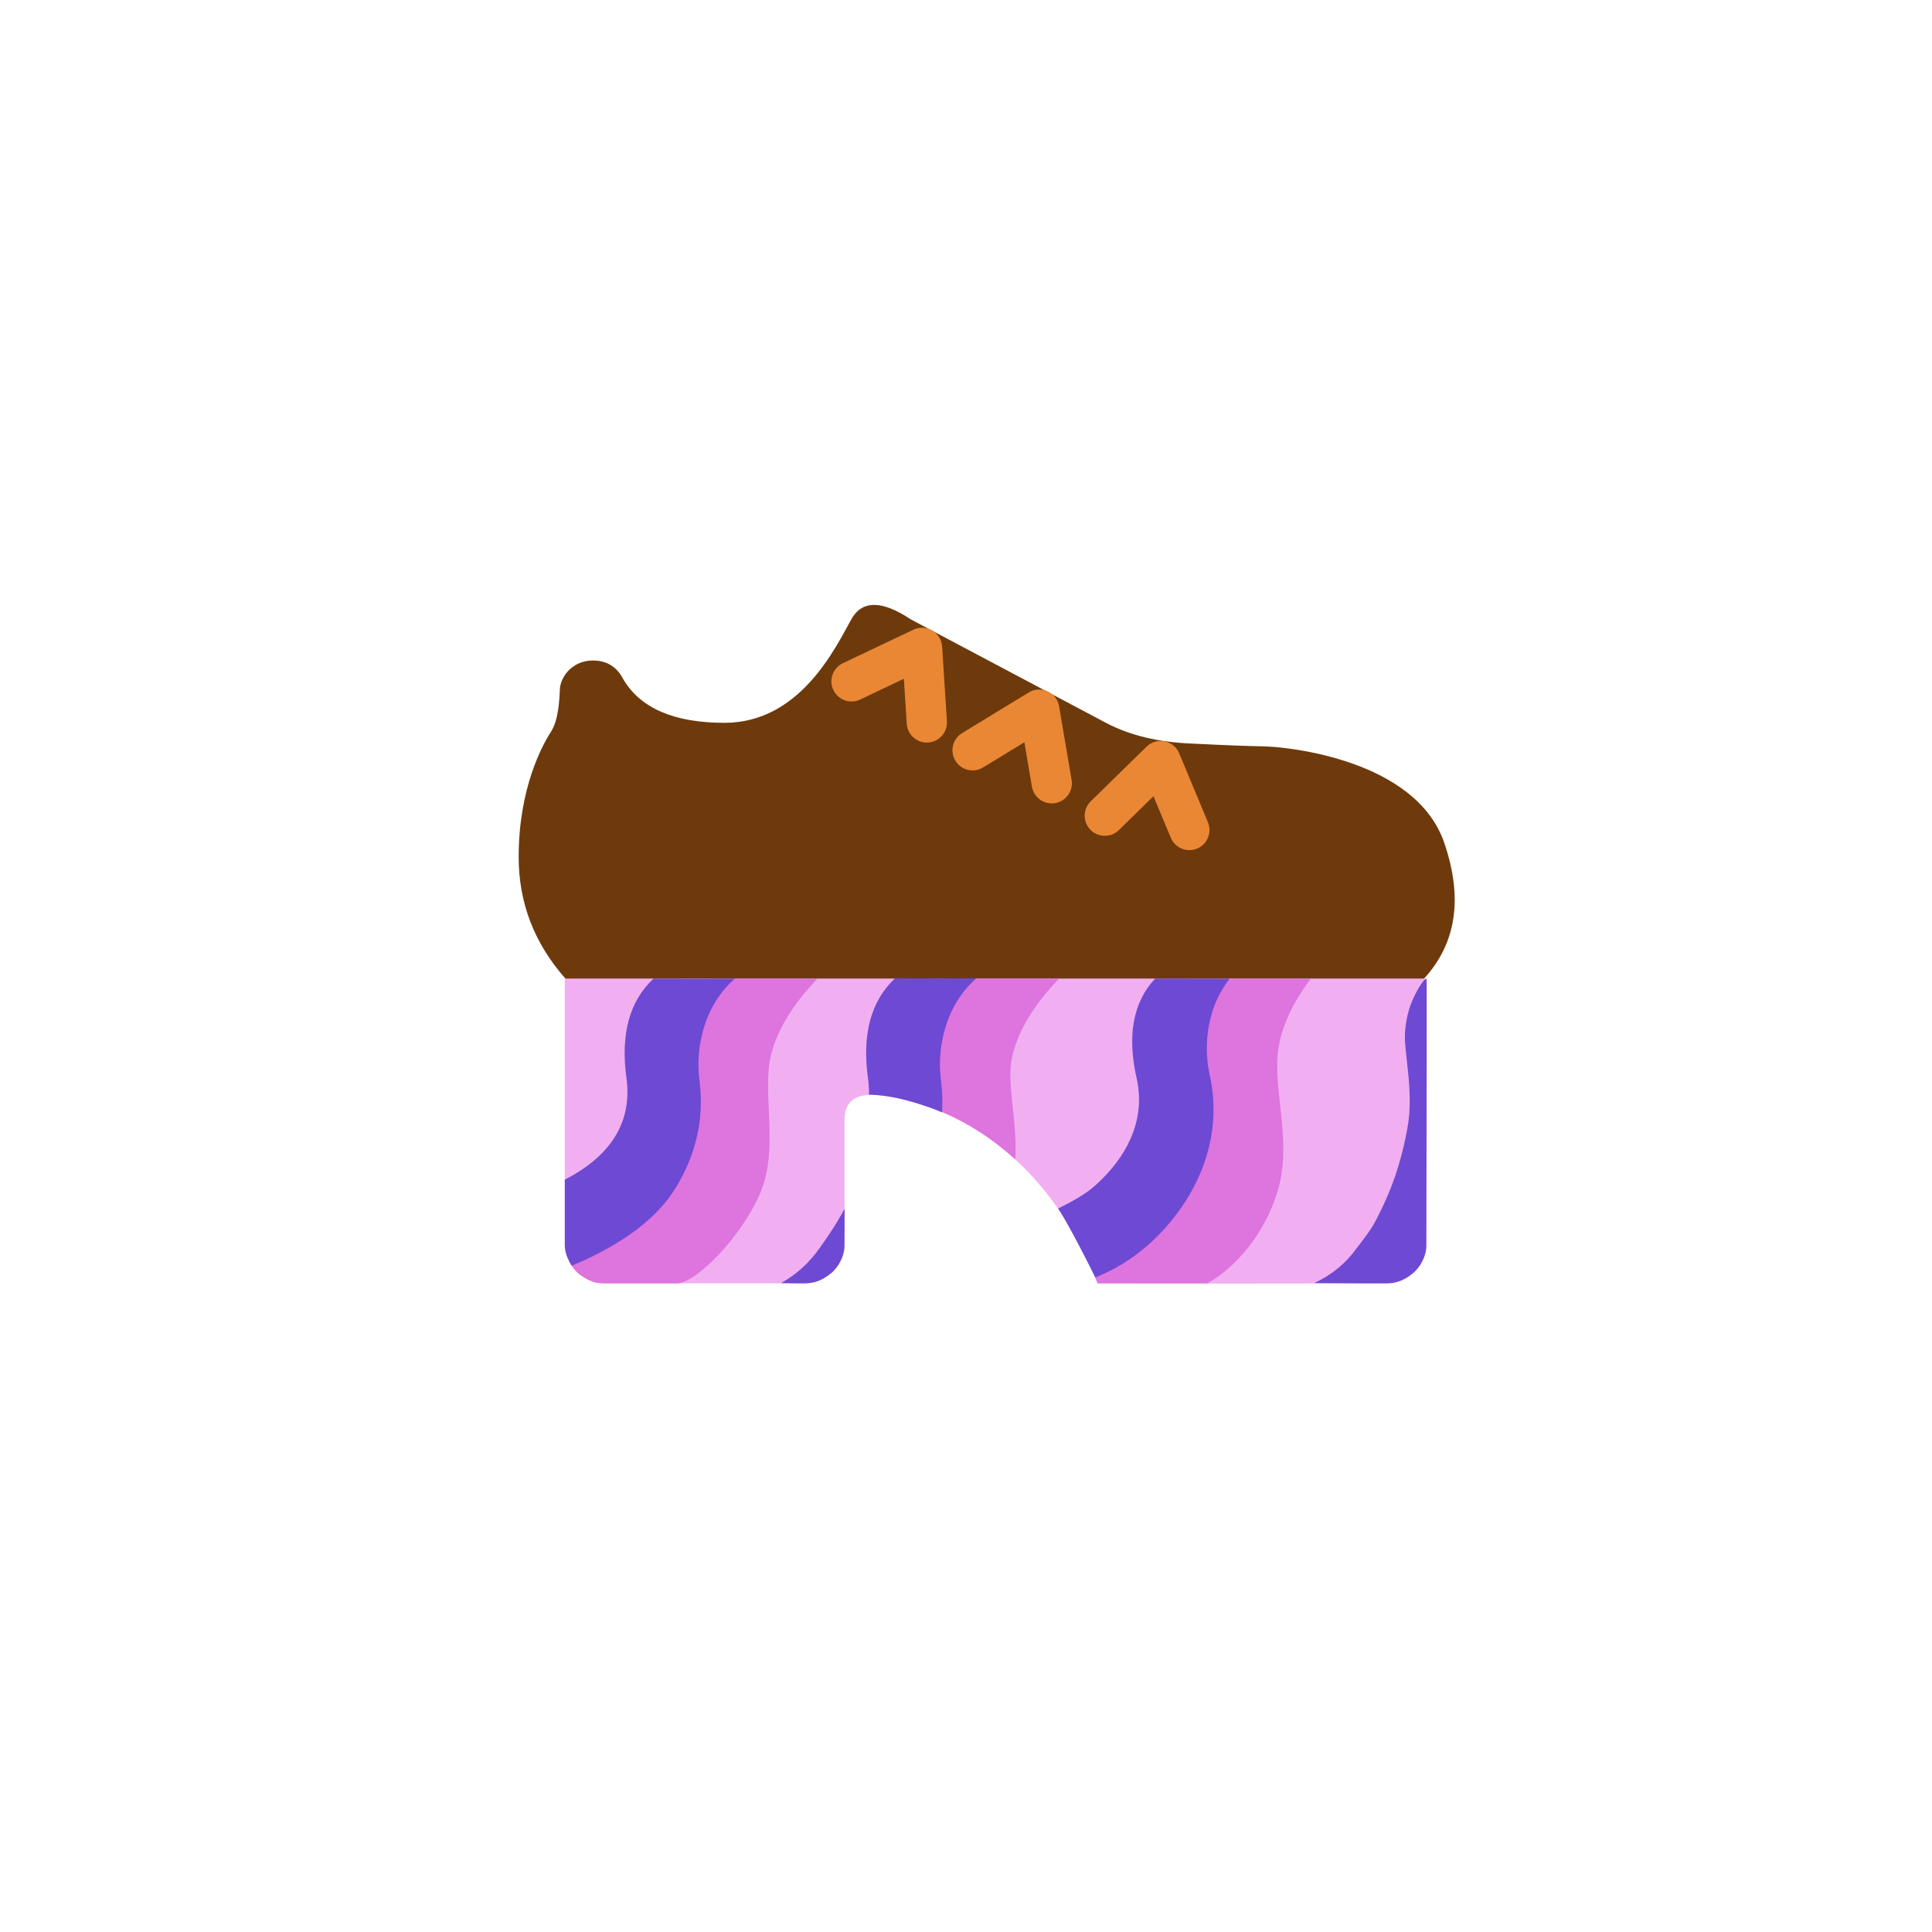
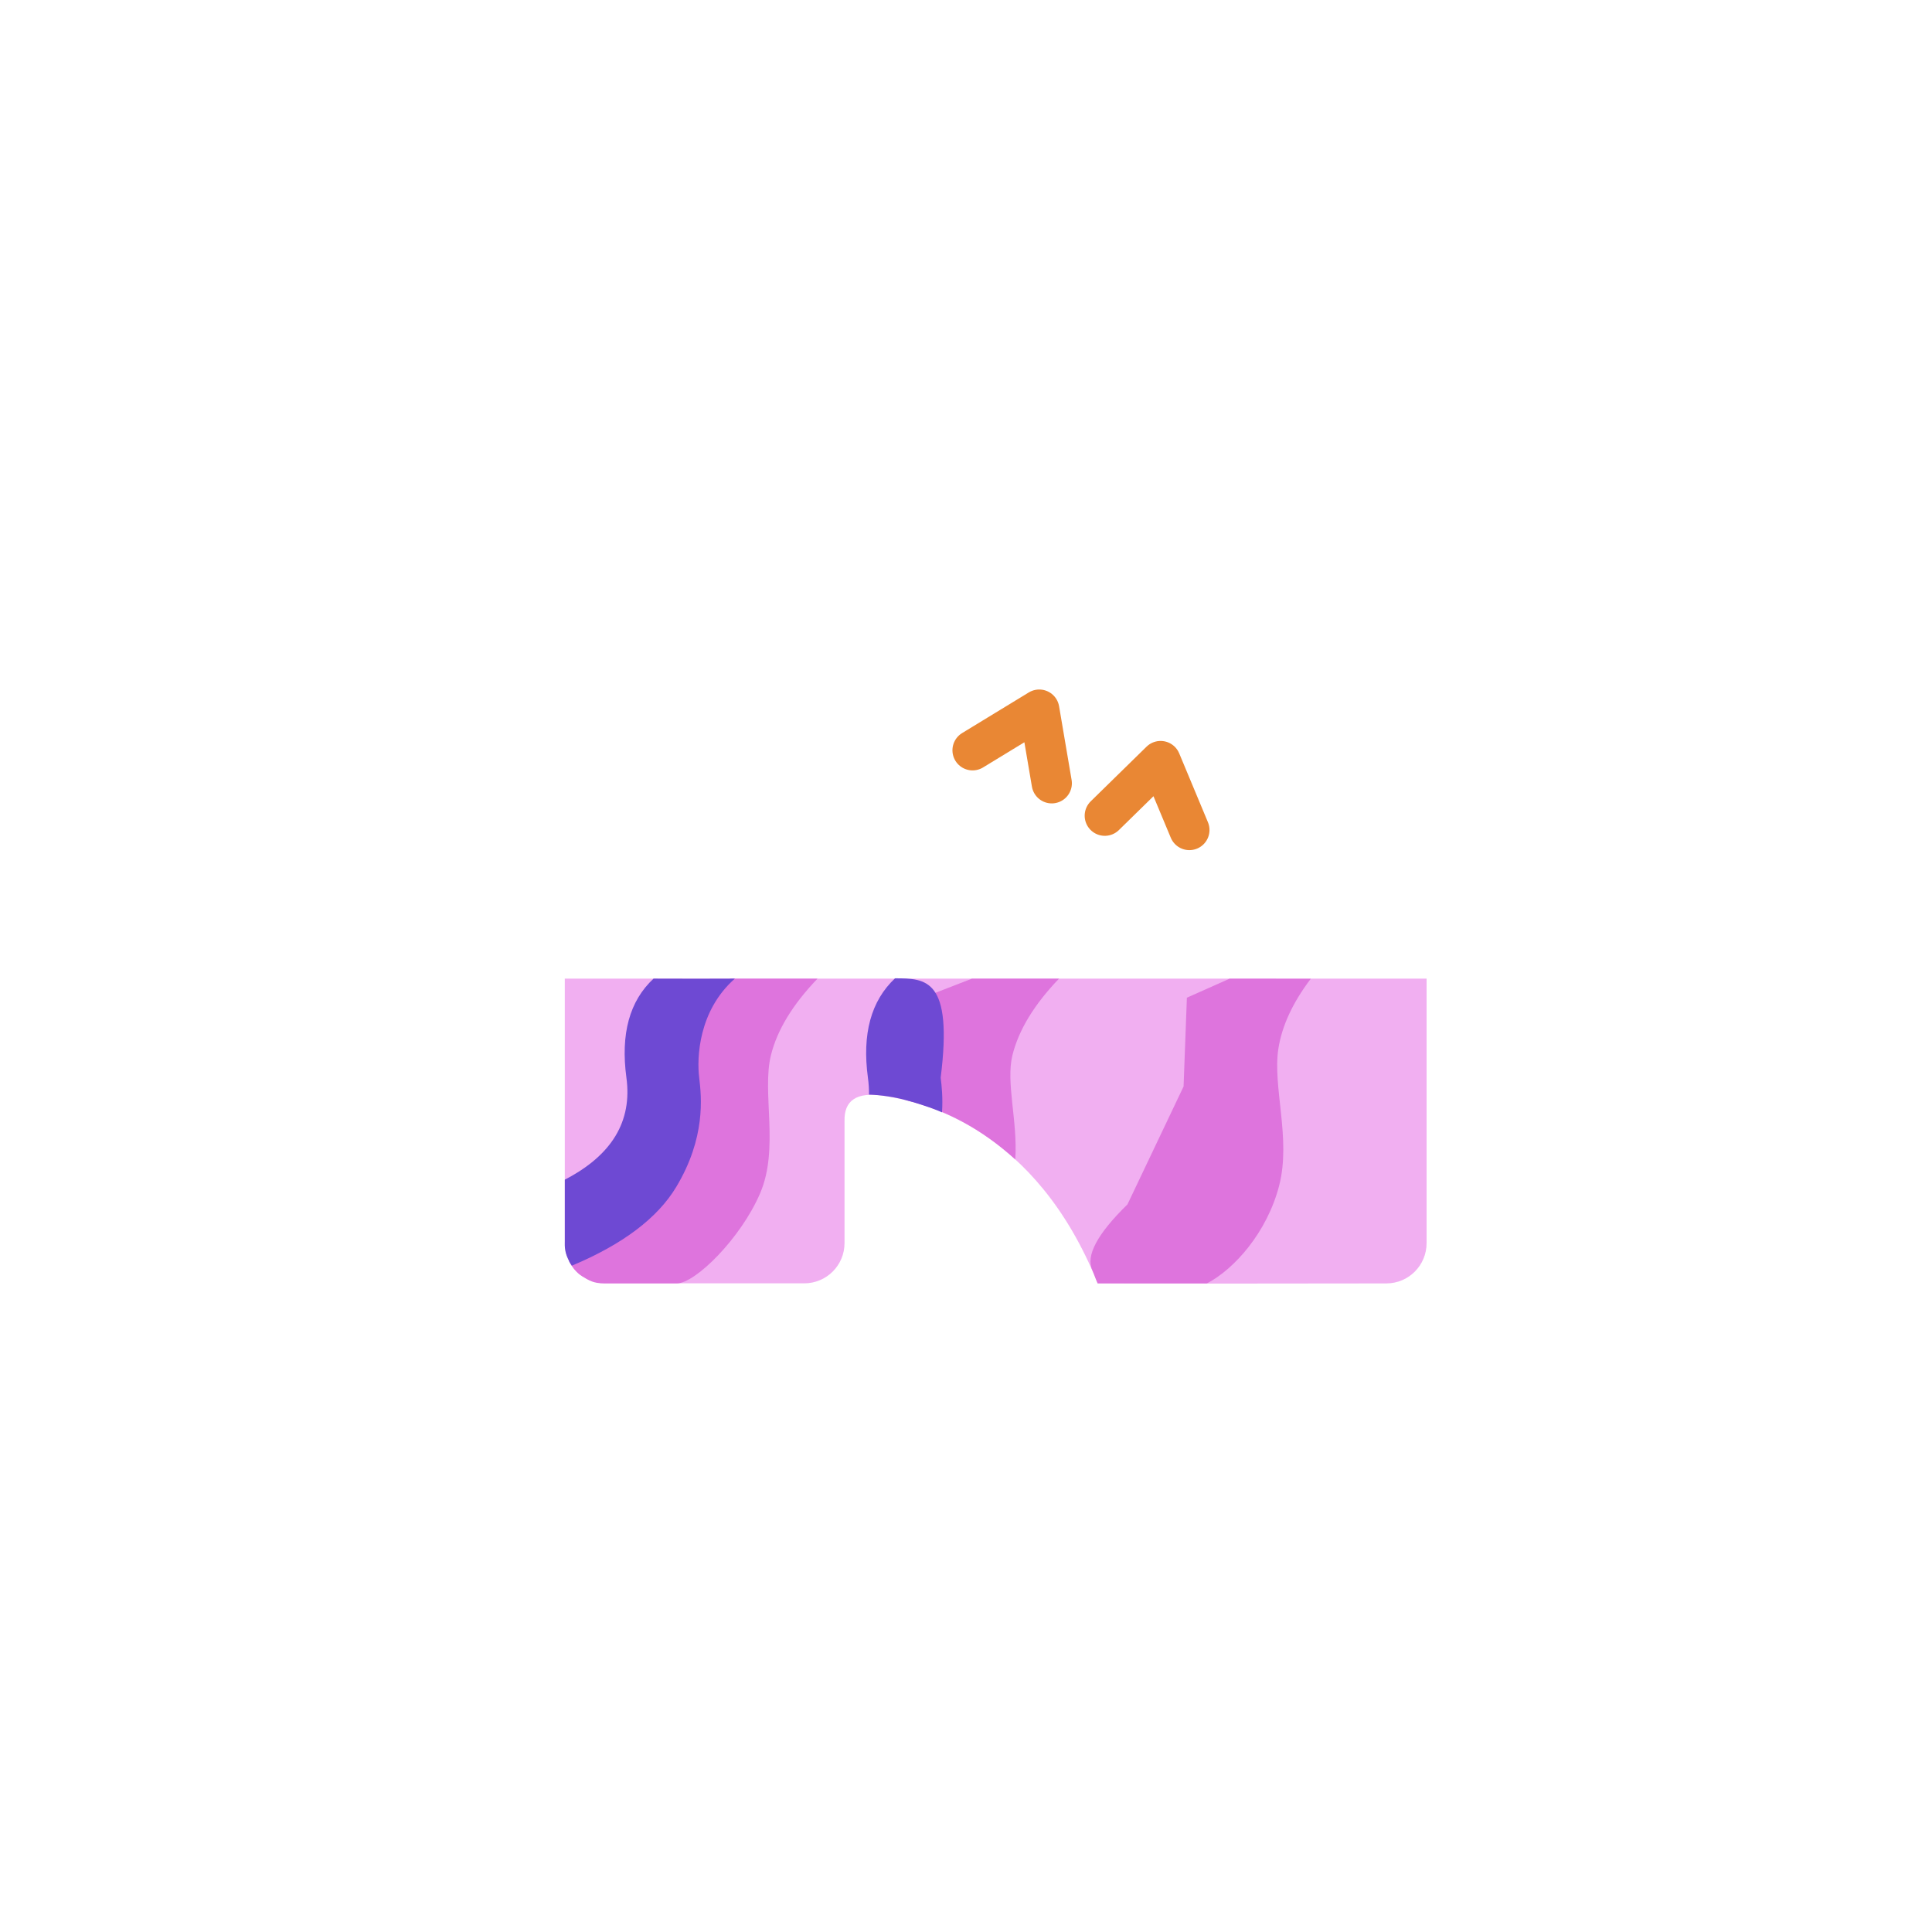
<svg xmlns="http://www.w3.org/2000/svg" width="48px" height="48px" viewBox="0 0 48 48" version="1.1">
  <title>footwear-platformshoes</title>
  <desc>Created with Sketch.</desc>
  <defs />
  <g id="SVGs" stroke="none" stroke-width="1" fill="none" fill-rule="evenodd">
    <g id="Slices" transform="translate(-59, -413)" />
    <g id="Group-85" transform="translate(12, 15)" fill-rule="nonzero">
-       <path d="M2.056,9.322 L23.372,9.322 C24.183,8.443 24.353,7.315 23.882,5.939 C23.175,3.875 20.005,3.554 19.395,3.543 C18.989,3.536 18.395,3.513 17.615,3.474 C16.775,3.441 16.062,3.269 15.477,2.958 C14.891,2.647 13.276,1.791 10.63,0.389 C9.909,-0.091 9.415,-0.091 9.149,0.389 C8.749,1.11 7.87,2.958 6,2.958 C4.754,2.958 3.917,2.599 3.489,1.882 C3.329,1.567 3.076,1.41 2.729,1.41 C2.208,1.41 1.926,1.828 1.911,2.112 C1.896,2.395 1.882,2.885 1.681,3.193 C1.481,3.502 0.886,4.576 0.886,6.291 C0.886,7.434 1.276,8.444 2.056,9.322 Z" id="Path-165" fill="#6E3A0C" />
-       <polyline id="Path-166" stroke="#E98734" stroke-linecap="round" stroke-linejoin="round" points="9.156 1.928 10.908 1.096 11.027 2.949" />
      <polyline id="Path-166" stroke="#E98734" stroke-linecap="round" stroke-linejoin="round" transform="translate(13.104, 3.637) rotate(-6) translate(-13.104, -3.637) " points="12.168 3.542 13.921 2.711 14.039 4.563" />
      <polyline id="Path-166" stroke="#E98734" stroke-linecap="round" stroke-linejoin="round" transform="translate(16.364, 5.05) rotate(-19) translate(-16.364, -5.05) " points="15.428 4.956 17.181 4.124 17.299 5.976" />
      <path d="M2.032,9.313 L2.032,15.884 C2.032,16.437 2.48,16.884 3.032,16.884 L7.982,16.884 C8.534,16.884 8.982,16.437 8.982,15.884 L8.982,12.849 C8.97,12.336 9.288,12.127 9.936,12.222 C10.961,12.372 13.725,13.039 15.272,16.884 C16.437,16.892 18.828,16.893 22.445,16.886 L22.445,16.886 C22.997,16.885 23.443,16.438 23.443,15.886 L23.443,9.313 L2.032,9.313 Z" id="Path-167" fill="#F1AFF1" />
      <path d="M6.146,9.315 L8.31,9.315 C7.694,9.957 7.309,10.59 7.154,11.215 C6.922,12.152 7.367,13.522 6.885,14.647 C6.402,15.772 5.272,16.885 4.818,16.885 C4.576,16.885 4.108,16.885 3.02,16.885 C2.746,16.885 2.646,16.819 2.461,16.706 C2.335,16.629 2.229,16.507 2.143,16.341 L4.724,11.949 L4.999,9.759 L6.146,9.315 Z" id="Path-169" fill="#DE74DD" />
      <path d="M2.033,14.308 L2.033,15.84 C2.024,15.991 2.046,16.127 2.099,16.245 C2.146,16.351 2.152,16.366 2.208,16.445 C3.473,15.915 4.338,15.262 4.803,14.486 C5.533,13.269 5.431,12.265 5.371,11.774 C5.31,11.283 5.352,10.113 6.257,9.314 C5.68,9.317 5.006,9.317 4.237,9.314 C3.64,9.869 3.416,10.689 3.563,11.774 C3.711,12.86 3.201,13.704 2.033,14.308 Z" id="Path-168" fill="#6E49D3" />
      <path d="M18.877,9.391 C20.047,9.493 20.718,9.553 20.888,9.568 C20.39,10.118 20.073,10.672 19.936,11.224 C19.704,12.161 20.06,13.486 19.657,14.622 C19.253,15.76 18.356,16.596 17.659,16.882 C17.531,16.871 15.058,16.655 14.953,16.645 C14.918,16.545 14.876,16.376 14.852,16.311 C14.712,15.941 15.049,15.422 15.863,14.755 L17.507,11.958 L17.781,9.768 L18.877,9.391 Z" id="Path-169" fill="#DE74DD" transform="translate(17.855, 13.136) rotate(-5) translate(-17.855, -13.136) " />
      <path d="M12.146,9.315 L14.31,9.315 C13.694,9.957 13.309,10.59 13.154,11.215 C12.985,11.898 13.289,12.858 13.224,13.806 C12.396,13.056 11.488,12.564 10.5,12.33 L10.724,11.949 L10.999,9.759 L12.146,9.315 Z" id="Path-169" fill="#DE74DD" />
-       <path d="M14.89,16.613 C16.472,16.137 17.33,14.913 17.584,14.489 C18.314,13.272 18.212,12.267 18.152,11.777 C18.096,11.32 18.128,10.292 18.862,9.508 C18.754,9.498 18.14,9.443 17.018,9.344 C16.421,9.88 16.197,10.691 16.344,11.777 C16.472,12.713 16.039,13.555 15.261,14.198 C14.993,14.42 14.798,14.558 14.118,14.826 C14.209,14.977 14.501,15.62 14.89,16.613 Z" id="Path-168" fill="#6E49D3" transform="translate(16.49, 12.978) rotate(-5) translate(-16.49, -12.978) " />
-       <path d="M7.406,16.877 C7.737,16.885 7.942,16.887 8.022,16.883 C8.16,16.876 8.349,16.868 8.637,16.642 C8.833,16.488 8.977,16.205 8.98,15.974 C8.984,15.58 8.984,15.274 8.983,15.032 C8.893,15.194 8.779,15.425 8.361,16.012 C8.097,16.383 7.778,16.672 7.406,16.877 Z" id="Path-168" fill="#6E49D3" />
-       <path d="M20.656,16.877 C21.79,16.885 22.397,16.887 22.477,16.883 C22.615,16.876 22.803,16.868 23.092,16.642 C23.288,16.488 23.432,16.205 23.435,15.974 C23.436,15.852 23.45,10.231 23.445,9.359 C23.445,9.208 23.184,9.586 23.041,9.981 C22.915,10.329 22.905,10.692 22.905,10.7 C22.884,11.149 23.126,12.128 22.974,12.987 C22.867,13.6 22.688,14.288 22.327,15.032 C22.145,15.406 22.098,15.508 21.705,16.012 C21.441,16.383 21.091,16.672 20.656,16.877 Z" id="Path-168" fill="#6E49D3" />
-       <path d="M11.404,12.636 C11.428,12.274 11.396,11.979 11.371,11.774 C11.31,11.283 11.352,10.105 12.257,9.306 C11.68,9.309 11.006,9.309 10.237,9.306 C9.64,9.866 9.416,10.689 9.563,11.774 C9.583,11.919 9.592,12.059 9.589,12.195 C9.678,12.199 10.061,12.211 10.509,12.333 C10.958,12.454 11.306,12.588 11.404,12.636 Z" id="Path-168" fill="#6E49D3" />
+       <path d="M11.404,12.636 C11.428,12.274 11.396,11.979 11.371,11.774 C11.68,9.309 11.006,9.309 10.237,9.306 C9.64,9.866 9.416,10.689 9.563,11.774 C9.583,11.919 9.592,12.059 9.589,12.195 C9.678,12.199 10.061,12.211 10.509,12.333 C10.958,12.454 11.306,12.588 11.404,12.636 Z" id="Path-168" fill="#6E49D3" />
    </g>
  </g>
</svg>